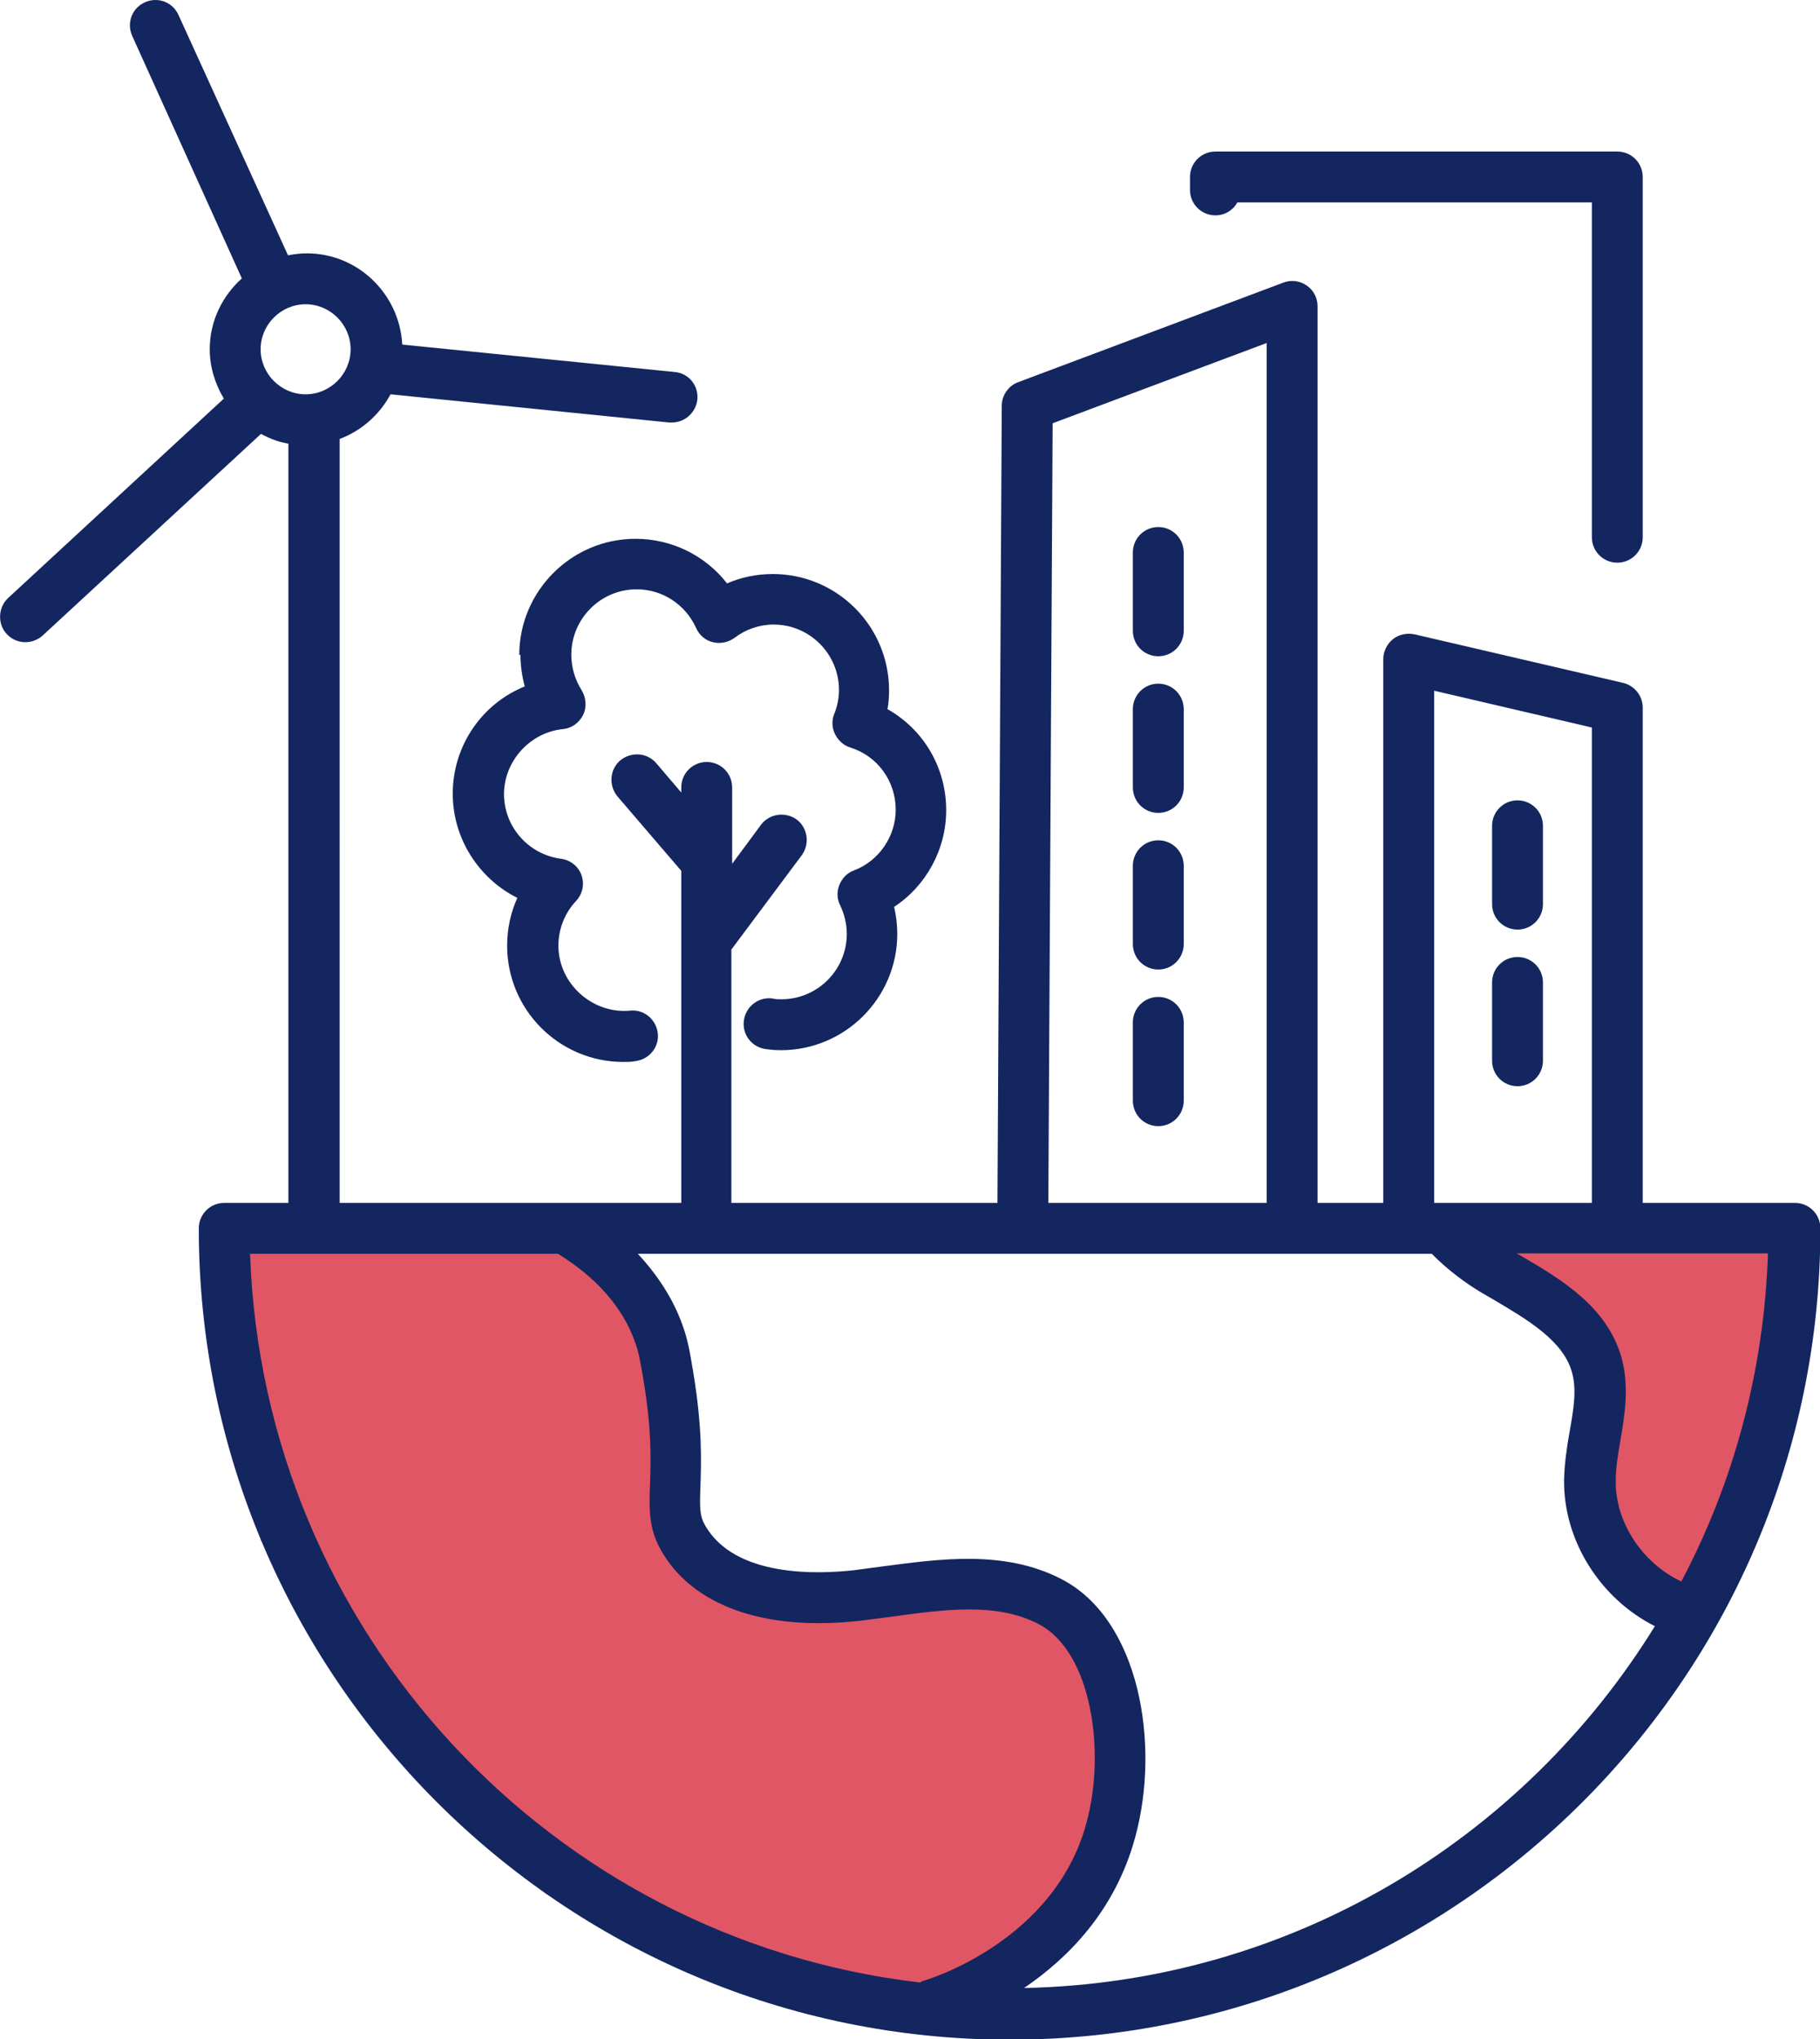
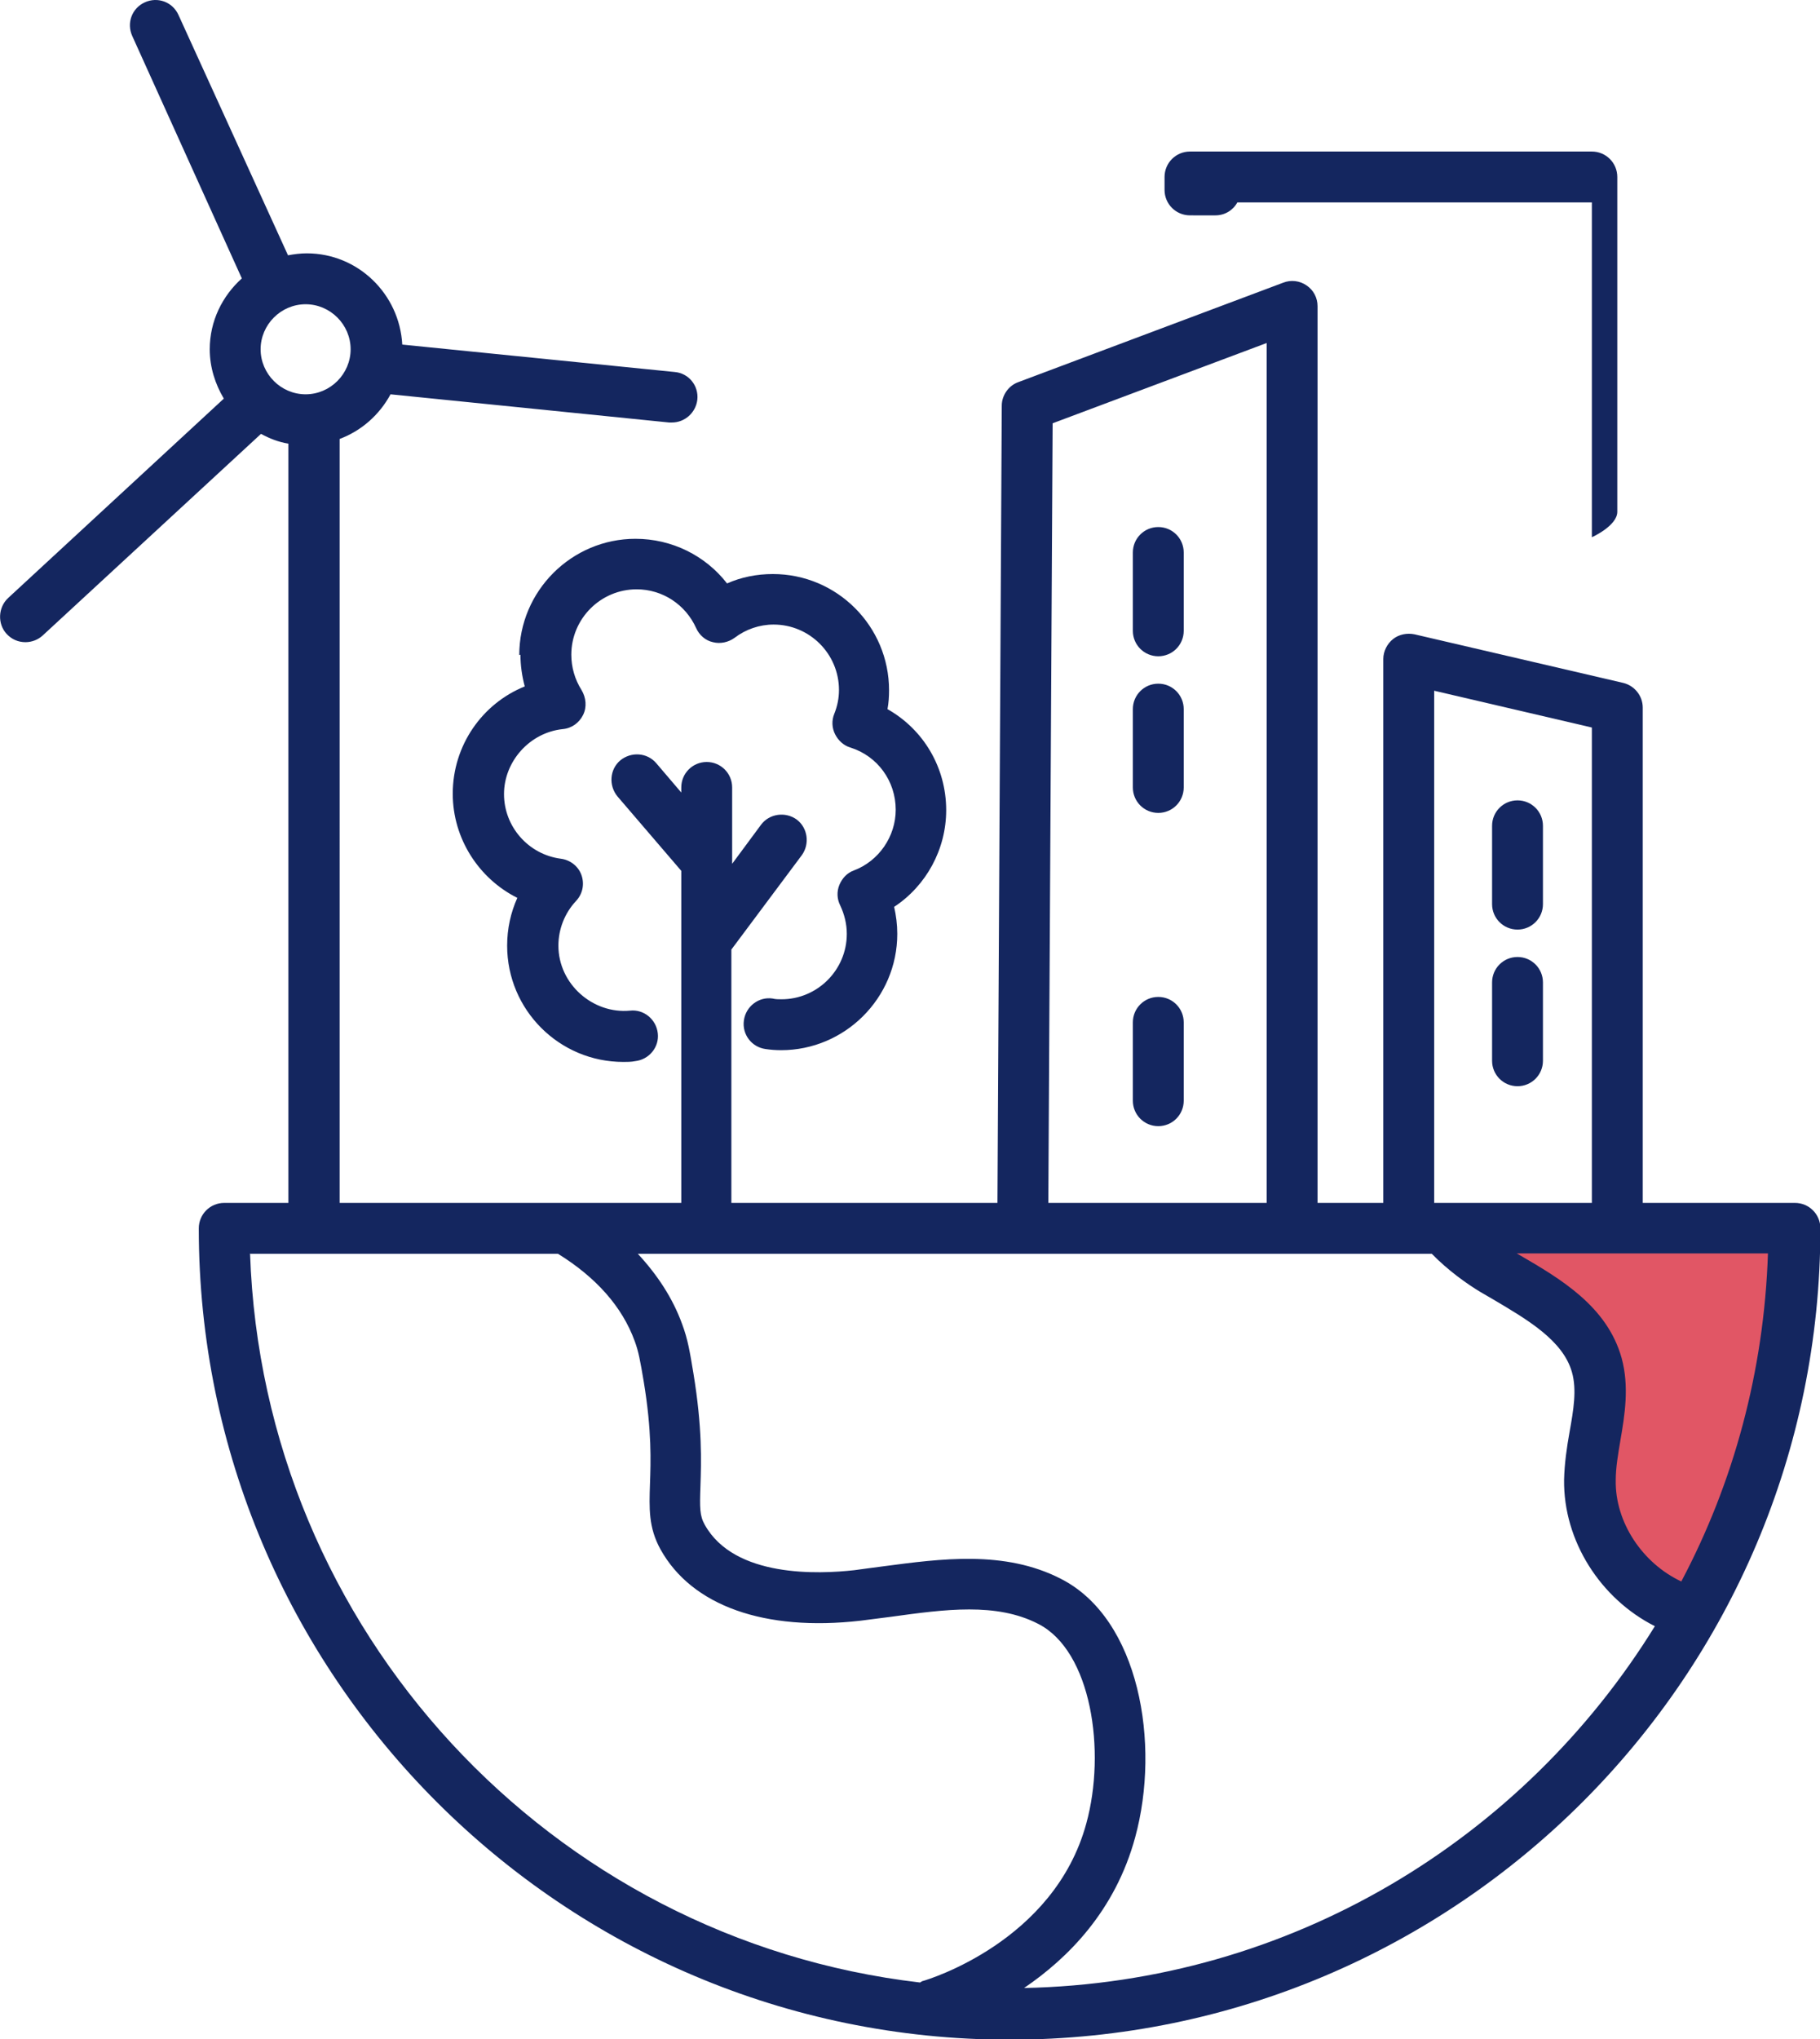
<svg xmlns="http://www.w3.org/2000/svg" id="Calque_2" data-name="Calque 2" viewBox="0 0 46.51 52.08">
  <defs>
    <style>
      .cls-1 {
        fill: #e15665;
      }

      .cls-2 {
        fill: #14265f;
      }
    </style>
  </defs>
  <g id="Calque_1-2" data-name="Calque 1">
    <g>
-       <path class="cls-1" d="m5.72,31.44h9.3l2.16,2.79-.31,5.33,4.14.91h4.69l2.27,1.48.9,3.7-3.59,5.11h-5.16s-5.69-2.05-6.2-2.42-7.26-9.01-7.26-9.01l-.94-7.89Z" />
      <polygon class="cls-1" points="37.34 31.44 45.58 31.44 45.58 35.4 43.58 40.39 42.94 41.1 40.68 39.58 40.68 36.27 40.68 34.34 38.67 32.54 37.34 31.44" />
-       <path class="cls-2" d="m31.06,5.5c.24,0,.45-.13.56-.33h9.06v8.55c0,.36.29.65.65.65s.65-.29.65-.65V4.52c0-.36-.29-.65-.65-.65h-10.27c-.36,0-.65.29-.65.65v.33c0,.36.29.65.65.65Z" />
+       <path class="cls-2" d="m31.06,5.5c.24,0,.45-.13.56-.33h9.06v8.55s.65-.29.65-.65V4.52c0-.36-.29-.65-.65-.65h-10.27c-.36,0-.65.29-.65.65v.33c0,.36.29.65.65.65Z" />
      <path class="cls-2" d="m13.3,16.72c0,.27.04.55.11.81-1.09.44-1.84,1.51-1.84,2.74,0,1.15.67,2.17,1.65,2.66-.17.38-.26.79-.26,1.22,0,1.64,1.33,2.97,2.97,2.97.1,0,.2,0,.3-.02.36-.04.62-.36.58-.71-.04-.36-.36-.62-.71-.58-.95.09-1.83-.68-1.83-1.66,0-.42.16-.83.45-1.14.17-.18.22-.43.14-.66-.08-.23-.29-.39-.53-.42-.83-.11-1.45-.82-1.45-1.65s.65-1.57,1.5-1.66c.23-.02.42-.16.52-.36.1-.2.08-.44-.04-.64-.17-.27-.26-.58-.26-.9,0-.92.75-1.67,1.67-1.67.66,0,1.25.39,1.52.99.08.18.24.32.43.36.19.05.4,0,.55-.11.29-.22.64-.34,1-.34.92,0,1.67.75,1.67,1.67,0,.21-.04.41-.12.61-.07.17-.06.36.02.52.08.16.22.29.39.34.7.22,1.16.86,1.16,1.59,0,.68-.43,1.31-1.07,1.55-.17.06-.3.2-.37.37-.07.17-.06.36.02.52.11.23.17.48.17.73,0,.92-.75,1.67-1.67,1.67-.08,0-.15,0-.23-.02-.35-.05-.68.2-.73.56-.05.36.2.68.55.73.13.02.27.03.4.03,1.63,0,2.97-1.33,2.97-2.97,0-.24-.03-.47-.08-.69.82-.54,1.33-1.47,1.33-2.47,0-1.09-.58-2.06-1.5-2.58.03-.16.04-.32.04-.48,0-1.64-1.33-2.97-2.97-2.97-.41,0-.81.08-1.17.24-.55-.71-1.41-1.14-2.34-1.14-1.63,0-2.97,1.33-2.97,2.97Z" />
      <path class="cls-2" d="m45.86,30.72h-3.88v-12.65c0-.3-.21-.56-.5-.63l-5.33-1.24c-.19-.04-.4,0-.55.12s-.25.31-.25.51v13.89h-1.68V7.82c0-.21-.1-.41-.28-.53-.17-.12-.4-.15-.6-.07l-6.77,2.54c-.25.09-.42.34-.42.6l-.11,20.36h-6.8v-6.47s1.8-2.41,1.8-2.41c.21-.29.15-.7-.13-.91-.29-.21-.7-.15-.91.13l-.74,1v-1.95c0-.36-.29-.65-.65-.65h0c-.36,0-.65.29-.65.65v.13s-.64-.75-.64-.75c-.23-.27-.64-.3-.92-.07-.27.23-.3.64-.07.92l1.63,1.9v8.48h-8.73V11.21c.56-.21,1.02-.62,1.3-1.14l7.12.72s.04,0,.07,0c.33,0,.61-.25.65-.58.04-.36-.22-.68-.58-.71l-6.96-.7c-.07-1.29-1.13-2.33-2.44-2.33-.16,0-.32.02-.48.05L4.56.38c-.15-.33-.53-.47-.86-.32-.33.15-.47.53-.32.86l2.8,6.19c-.5.45-.82,1.09-.82,1.81,0,.46.14.89.36,1.26L.21,15.27c-.26.24-.28.66-.04.92.13.14.3.21.48.21.16,0,.32-.06.44-.17l5.58-5.15c.22.12.45.21.7.25v19.39h-1.64c-.36,0-.65.29-.65.65,0,11.42,9.29,20.72,20.72,20.72s20.72-9.29,20.72-20.72c0-.36-.29-.65-.65-.65ZM6.66,8.92c0-.63.52-1.15,1.15-1.15s1.15.52,1.15,1.15-.52,1.15-1.15,1.15-1.15-.52-1.15-1.15Zm36.31,31.47c-.99-.46-1.7-1.51-1.68-2.59,0-.32.06-.66.12-1.02.11-.64.23-1.37.03-2.1-.37-1.32-1.56-2.02-2.61-2.63l-.07-.04h6.42c-.1,3.01-.88,5.86-2.21,8.37Zm-6.32-22.75l4.03.94v12.14h-4.03v-13.07Zm-9.75-6.83l5.47-2.05v21.96h-5.58l.11-19.9ZM6.4,32.02h7.86c.97.6,1.64,1.35,1.96,2.23.1.27.14.5.23,1.03.21,1.27.18,2.05.16,2.62-.02.62-.04,1.11.27,1.67.8,1.44,2.66,2.1,5.11,1.82.26-.03.52-.07.78-.1,1.38-.19,2.69-.37,3.76.18,1.36.69,1.74,3.25,1.23,5.1-.82,3.01-4.03,3.98-4.17,4.02-.03,0-.05.03-.08.04-9.43-1.1-16.79-8.98-17.12-18.62Zm19.77,18.75c1.12-.76,2.33-1.97,2.84-3.85.65-2.38.11-5.58-1.9-6.6-1.44-.74-3.08-.51-4.53-.32-.25.03-.51.07-.75.1-.9.1-3.06.2-3.82-1.16-.13-.23-.13-.43-.11-.99.02-.63.05-1.48-.18-2.88-.09-.54-.14-.86-.29-1.26-.24-.66-.63-1.25-1.13-1.79h20.29c.42.43.9.77,1.25.98l.31.18c.88.52,1.79,1.05,2.02,1.86.13.45.04.97-.06,1.53-.07.39-.13.8-.14,1.22-.02,1.56.93,3.04,2.32,3.74-3.36,5.44-9.31,9.11-16.13,9.24Z" />
      <path class="cls-2" d="m29.6,13.46c-.36,0-.65.29-.65.65v2c0,.36.29.65.65.65s.65-.29.65-.65v-2c0-.36-.29-.65-.65-.65Z" />
      <path class="cls-2" d="m29.6,17.46c-.36,0-.65.29-.65.65v2c0,.36.29.65.65.65s.65-.29.65-.65v-2c0-.36-.29-.65-.65-.65Z" />
-       <path class="cls-2" d="m29.6,21.46c-.36,0-.65.29-.65.65v2c0,.36.29.65.65.65s.65-.29.65-.65v-2c0-.36-.29-.65-.65-.65Z" />
      <path class="cls-2" d="m29.6,25.46c-.36,0-.65.29-.65.65v2c0,.36.29.65.65.65s.65-.29.65-.65v-2c0-.36-.29-.65-.65-.65Z" />
      <path class="cls-2" d="m38.78,20.44c-.36,0-.65.29-.65.65v2c0,.36.29.65.65.65s.65-.29.65-.65v-2c0-.36-.29-.65-.65-.65Z" />
      <path class="cls-2" d="m38.78,24.44c-.36,0-.65.29-.65.65v2c0,.36.29.65.65.65s.65-.29.65-.65v-2c0-.36-.29-.65-.65-.65Z" />
    </g>
  </g>
</svg>